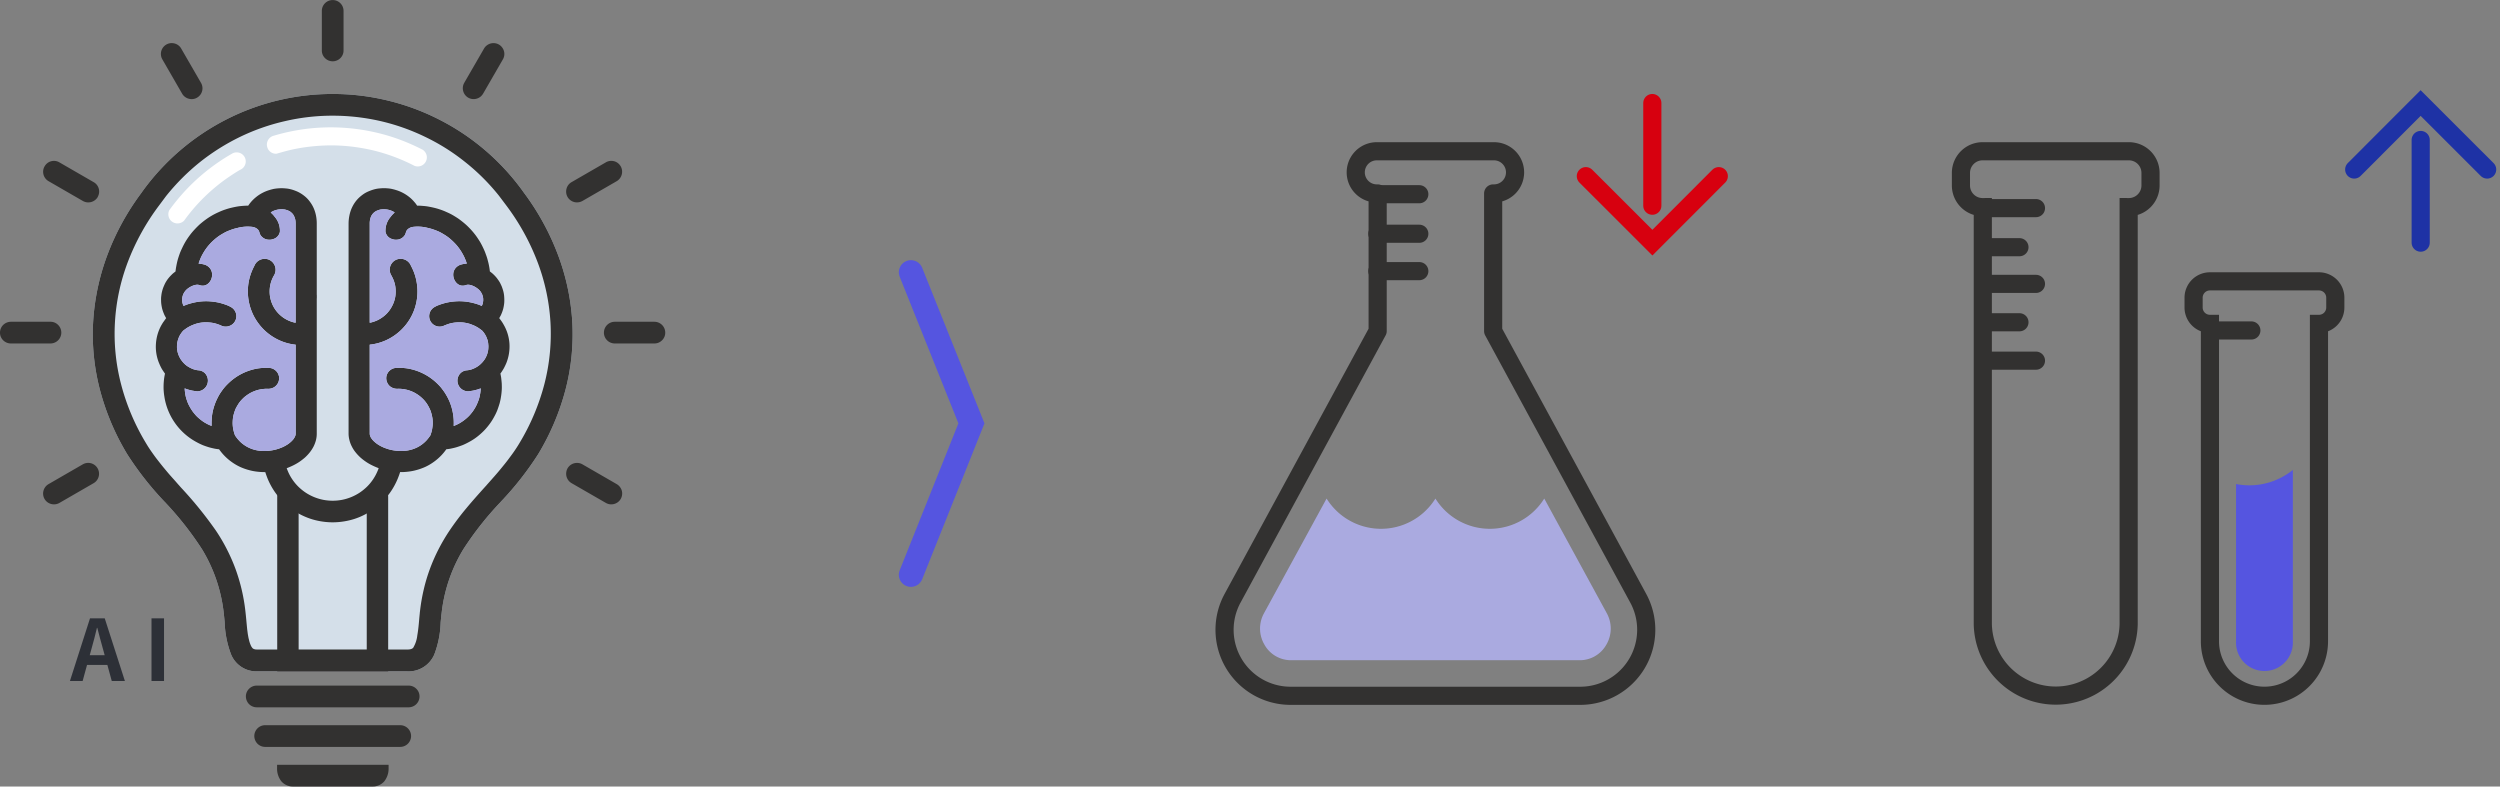
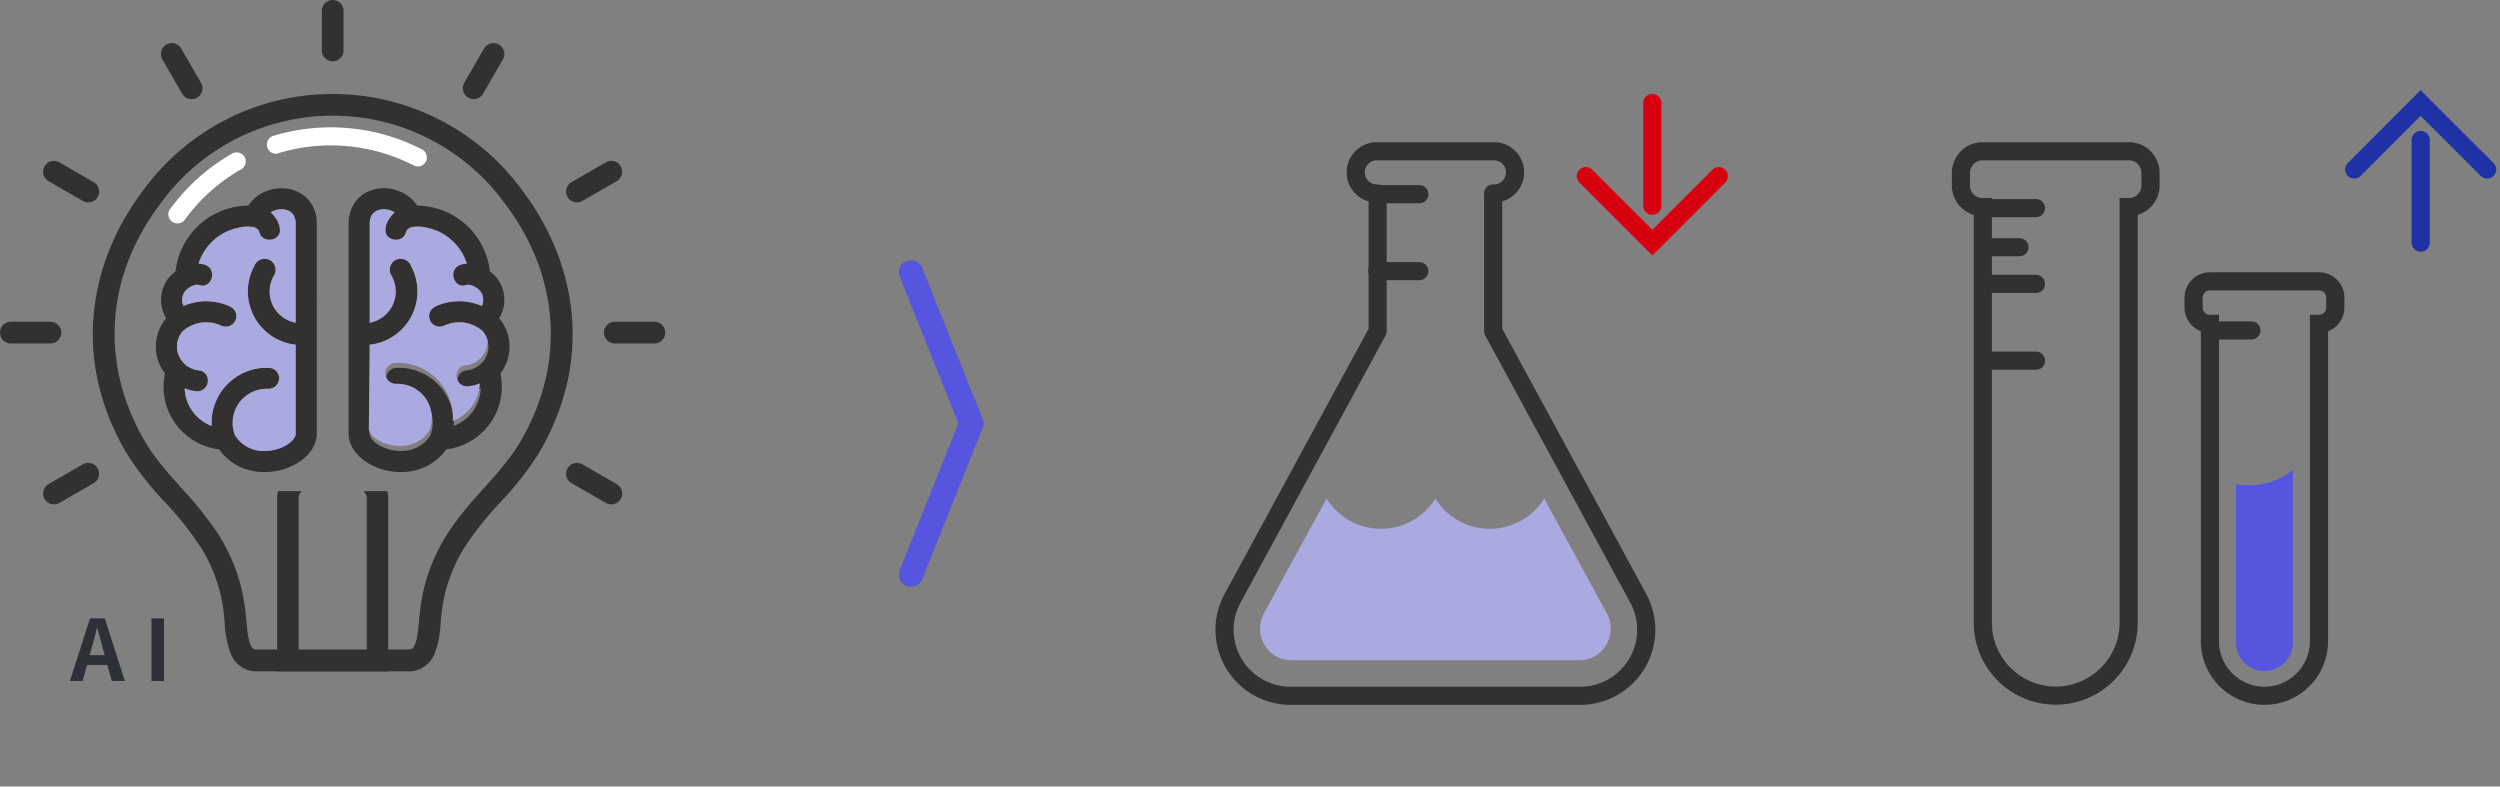
<svg xmlns="http://www.w3.org/2000/svg" width="413.213" height="130" viewBox="0 0 413.213 130">
  <rect x="0" y="0" width="413.213" height="130" fill="#808080" stroke="none" />
  <defs>
    <clipPath id="clip-path">
      <rect id="長方形_2101" data-name="長方形 2101" width="109.955" height="130" transform="translate(0 0)" fill="none" />
    </clipPath>
  </defs>
  <g id="グループ_3041" data-name="グループ 3041" transform="translate(-765.672 -4281.5)">
    <path id="パス_10243" data-name="パス 10243" d="M-5.166-4.27-4.858-5.4c.308-1.078.616-2.254.882-3.388h.056c.308,1.12.588,2.31.91,3.388L-2.7-4.27ZM-1.526,0H.644L-2.688-10.36H-5.124L-8.442,0h2.1l.728-2.66h3.36ZM5.04,0H7.112V-10.36H5.04Z" transform="translate(785.672 4394.062)" fill="#2d3037" />
    <g id="グループ_3002" data-name="グループ 3002" transform="translate(765.672 4281.503)">
      <g id="グループ_2972" data-name="グループ 2972" transform="translate(0 -0.003)" clip-path="url(#clip-path)">
-         <path id="パス_3225" data-name="パス 3225" d="M222.594,224.548l-.012.012v.012a53.092,53.092,0,0,0-6.172,7.819,25.741,25.741,0,0,0-3.6,10.649c-.035.234-.058.468-.082.713s-.047.5-.07.748a16.006,16.006,0,0,1-1.063,5.318,4.631,4.631,0,0,1-4.582,2.747H182.479a4.515,4.515,0,0,1-4.465-2.817,16.36,16.36,0,0,1-1.052-5.306c-.023-.246-.047-.479-.07-.725s-.047-.456-.07-.678a25.744,25.744,0,0,0-3.6-10.649,53.641,53.641,0,0,0-6.16-7.819l-.012-.012a52.05,52.05,0,0,1-6.183-7.866,40.341,40.341,0,0,1-4.524-10.672,36.17,36.17,0,0,1-1.122-11.139,37.916,37.916,0,0,1,2.361-11.151,41.449,41.449,0,0,1,5.552-10.157l.222-.316a38.934,38.934,0,0,1,13.664-11.794,38.556,38.556,0,0,1,17.732-4.325,38.136,38.136,0,0,1,9.129,1.075,38.566,38.566,0,0,1,8.615,3.191,38.641,38.641,0,0,1,13.71,11.747l.2.281a41.76,41.76,0,0,1,5.611,10.2,37.822,37.822,0,0,1,2.4,11.174,36.351,36.351,0,0,1-1.11,11.174,40.611,40.611,0,0,1-4.535,10.707,52.035,52.035,0,0,1-6.172,7.854" transform="translate(-139.827 -141.607)" fill="#d4dfe9" fill-rule="evenodd" />
        <path id="パス_3226" data-name="パス 3226" d="M263.8,328.441c.023-.245.058-.5.105-.748.058-.339.129-.666.21-.994.093-.362.21-.713.327-1.052s.269-.69.433-1.028a12.229,12.229,0,0,1,.573-1.1,12.1,12.1,0,0,1,.69-1.028,10.385,10.385,0,0,1,.795-.958q.421-.456.877-.877c.315-.269.631-.526.97-.772a11.323,11.323,0,0,1,2.151-1.239,9.931,9.931,0,0,1,1.157-.456,10.553,10.553,0,0,1,1.04-.292c.351-.082.7-.152,1.064-.21.316-.047.643-.07.958-.094.222-.012.444-.024.666-.024a6.694,6.694,0,0,1,.491-.643,6.3,6.3,0,0,1,.807-.772,6.014,6.014,0,0,1,1.029-.678A6.176,6.176,0,0,1,279.3,315c.245-.082.5-.141.748-.2a7.532,7.532,0,0,1,1.555-.105q.386.018.771.07a6.345,6.345,0,0,1,.783.187c.257.082.5.176.748.281a5.629,5.629,0,0,1,.689.374,6.282,6.282,0,0,1,.631.468,4.719,4.719,0,0,1,.83.912,5.333,5.333,0,0,1,.608,1.064,6.2,6.2,0,0,1,.362,1.2,6.852,6.852,0,0,1,.117,1.3v11.735a.633.633,0,0,1,.011.152v.35a.737.737,0,0,1-.011.152v22.29a4.31,4.31,0,0,1-.129,1.087,5.287,5.287,0,0,1-.386,1.041,5.975,5.975,0,0,1-.62.97,7.3,7.3,0,0,1-.818.877,10.068,10.068,0,0,1-.888.689,8.669,8.669,0,0,1-1.005.585,11.661,11.661,0,0,1-1.1.479,10.247,10.247,0,0,1-1.157.351,11.623,11.623,0,0,1-1.274.222,9.872,9.872,0,0,1-2.536,0,8.514,8.514,0,0,1-1.216-.234,9.339,9.339,0,0,1-1.578-.561,8.648,8.648,0,0,1-1.414-.842A8.631,8.631,0,0,1,271,357.838a7.2,7.2,0,0,1-.725-.1c-.327-.071-.643-.141-.959-.234q-.526-.158-1.017-.351a10.469,10.469,0,0,1-.97-.468,10.316,10.316,0,0,1-4.746-5.26,10.15,10.15,0,0,1-.386-1.146,9.82,9.82,0,0,1-.245-1.169c-.059-.351-.094-.713-.117-1.064s-.012-.713,0-1.063c.023-.327.047-.643.094-.958.035-.234.082-.467.128-.7-.047-.058-.094-.129-.14-.187l-.281-.421a5.623,5.623,0,0,1-.292-.526c-.082-.175-.175-.362-.245-.549l-.012-.023a7.088,7.088,0,0,1-.526-3.226,7.291,7.291,0,0,1,.947-3.144c.094-.152.175-.3.281-.444s.2-.281.3-.421a2.472,2.472,0,0,1,.164-.211l-.035-.07c-.082-.128-.14-.246-.21-.374s-.117-.269-.175-.4a6.819,6.819,0,0,1-.234-.69,7.307,7.307,0,0,1-.14-.725,4.922,4.922,0,0,1-.047-.725,3.761,3.761,0,0,1,.035-.724,4.928,4.928,0,0,1,.129-.725,5.41,5.41,0,0,1,.222-.7c.093-.222.187-.444.3-.666a6.843,6.843,0,0,1,.386-.62c.117-.152.234-.3.363-.444s.269-.28.409-.421a4.545,4.545,0,0,1,.362-.3l.175-.14m19.859,12.109a8.571,8.571,0,0,1-2.735-.748,8.863,8.863,0,0,1-2.4-1.624,9.081,9.081,0,0,1-1.742-2.291,8.941,8.941,0,0,1-.9-5.634,8.989,8.989,0,0,1,.947-2.724,1.829,1.829,0,0,1,1.624-1.169,1.781,1.781,0,0,1,1.637.888,1.8,1.8,0,0,1-.012,1.858l-.082.14a5.207,5.207,0,0,0-.561,1.613,5.3,5.3,0,0,0-.012,1.718,5.426,5.426,0,0,0,.538,1.625,5.3,5.3,0,0,0,2.455,2.326,5.287,5.287,0,0,0,1.239.4V320.551a3.555,3.555,0,0,0-.047-.608,2.744,2.744,0,0,0-.152-.5,2.118,2.118,0,0,0-.21-.4,1.635,1.635,0,0,0-.3-.327,1.452,1.452,0,0,0-.222-.175,1.58,1.58,0,0,0-.28-.141l-.047-.023a1.657,1.657,0,0,0-.257-.094,3.327,3.327,0,0,0-.327-.082l-.362-.035c-.129,0-.245,0-.374.012s-.245.023-.374.047-.246.058-.374.093a3.456,3.456,0,0,0-.444.175c-.117.058-.234.129-.351.2.093.094.187.175.28.269a3.561,3.561,0,0,1,.386.456,3.494,3.494,0,0,1,.853,2.478,1.546,1.546,0,0,1-1.11,1.2c-.117.035-.234.07-.351.093a1.877,1.877,0,0,1-.362.012,1.7,1.7,0,0,1-.97-.327c-.748-.573-.421-.97-.9-1.415a1.681,1.681,0,0,0-.83-.374,6.493,6.493,0,0,0-2.5.175,7.734,7.734,0,0,0-.853.234c-.269.094-.549.2-.818.316s-.526.257-.783.409a8.214,8.214,0,0,0-.748.479,7.981,7.981,0,0,0-.689.561,8.106,8.106,0,0,0-.643.631,7.777,7.777,0,0,0-.561.678,8.073,8.073,0,0,0-.491.736c-.152.257-.292.514-.421.783-.082.175-.152.351-.222.526s-.129.351-.187.538a2.089,2.089,0,0,1,.269.023,4.4,4.4,0,0,1,.538.094c.082.023.175.047.257.07h.023l.012.012c2.116.877.959,3.916-.83,3.39-.047-.012-.082-.023-.117-.035a1.127,1.127,0,0,0-.479-.059,2.161,2.161,0,0,0-.666.176l-.035.012a3.6,3.6,0,0,0-.713.409,2.344,2.344,0,0,0-.538.538,1.874,1.874,0,0,0-.164.257,1.715,1.715,0,0,0-.117.257,2.626,2.626,0,0,0-.093.281c-.012.093-.035.175-.047.269v.012a2.671,2.671,0,0,0-.012.3,2.566,2.566,0,0,0,.012.292,2.448,2.448,0,0,0,.058.281,2.686,2.686,0,0,0,.094.28.71.71,0,0,1,.058.14c.175-.082.362-.152.538-.222a10.357,10.357,0,0,1,1.029-.3,9.231,9.231,0,0,1,2.431-.257,10.9,10.9,0,0,1,1.742.21,10.523,10.523,0,0,1,1.66.526,3.506,3.506,0,0,1,.362.187,1.712,1.712,0,0,1-.234,3.179,1.742,1.742,0,0,1-1.239-.047H271.4l-.012-.012a2.41,2.41,0,0,0-.3-.128c-.105-.047-.21-.082-.316-.117a5.261,5.261,0,0,0-1.286-.28,6.127,6.127,0,0,0-1.309,0c-.105.012-.222.035-.327.047s-.21.047-.327.07a5.245,5.245,0,0,0-.83.269,4.989,4.989,0,0,0-.795.385,3.437,3.437,0,0,0-.432.281c-.14.093-.269.2-.4.3a1.489,1.489,0,0,0-.129.152l-.14.176a1.727,1.727,0,0,0-.129.187c-.047.07-.082.128-.128.2a3.743,3.743,0,0,0-.187.374c-.047.129-.105.269-.14.4a2.65,2.65,0,0,0-.105.409c-.024.14-.047.281-.059.421s-.012.257-.012.386.012.269.035.4.035.257.059.386c.035.105.058.21.094.316l.023.07v.012c.035.082.07.175.105.257.047.105.093.2.14.292s.105.187.164.281.117.175.187.257a3.634,3.634,0,0,0,.269.327c.105.105.2.2.3.292s.222.175.327.257l.351.211.07.035a4.266,4.266,0,0,0,.666.292,3.659,3.659,0,0,0,.713.152,1.689,1.689,0,0,1,1.122.479,1.776,1.776,0,0,1-1.239,3h-.035c-.28-.023-.549-.07-.818-.117-.245-.047-.491-.117-.737-.187-.175-.058-.35-.117-.526-.187.012.093.012.187.024.28.011.176.035.339.058.514a6.254,6.254,0,0,0,.164.783c.07.257.164.514.257.76s.222.491.351.725.269.456.421.678.327.421.5.632a5.192,5.192,0,0,0,.573.561c.2.175.409.339.62.491s.456.292.69.421c.152.082.316.163.479.234.117.047.222.093.327.129-.012-.211-.012-.432-.012-.643.012-.234.024-.456.035-.69a8.647,8.647,0,0,1,.5-2.244,8.393,8.393,0,0,1,.456-1.052,7.146,7.146,0,0,1,.584-.993c.163-.234.327-.468.514-.69a7.472,7.472,0,0,1,.585-.631,9.159,9.159,0,0,1,4.921-2.548h.012a8.621,8.621,0,0,1,1.905-.093,1.558,1.558,0,0,1,.9.292,1.735,1.735,0,0,1,.6.7,2.511,2.511,0,0,1,.128.386,1.493,1.493,0,0,1,.023.4,1.69,1.69,0,0,1-.21.76,1.761,1.761,0,0,1-.643.666,1.943,1.943,0,0,1-.889.246l-.047.012-.023-.012h-.047a4.593,4.593,0,0,0-.69.023,3.933,3.933,0,0,0-.631.093l-.07.012a6.608,6.608,0,0,0-.69.2,6.5,6.5,0,0,0-.654.28,5.177,5.177,0,0,0-.608.362,6.669,6.669,0,0,0-.573.432c-.175.163-.339.327-.5.5a5.12,5.12,0,0,0-.432.561c-.129.2-.245.4-.362.608s-.2.432-.28.654-.14.456-.2.69-.082.468-.105.7a6.334,6.334,0,0,0-.023.666,6.6,6.6,0,0,0,.059.678,6.28,6.28,0,0,0,.14.643,5.631,5.631,0,0,0,.187.584,5.884,5.884,0,0,0,.62.807,4.722,4.722,0,0,0,.76.69,5.3,5.3,0,0,0,.888.538,5.819,5.819,0,0,0,.982.362,6.332,6.332,0,0,0,.795.152,6.7,6.7,0,0,0,.83.047,7.155,7.155,0,0,0,.865-.058,7.254,7.254,0,0,0,.853-.152,6.4,6.4,0,0,0,.771-.234,5.467,5.467,0,0,0,.713-.3,5.6,5.6,0,0,0,.631-.363,4.513,4.513,0,0,0,.526-.409,3.9,3.9,0,0,0,.374-.386,2.053,2.053,0,0,0,.246-.374,1.631,1.631,0,0,0,.14-.327,1.178,1.178,0,0,0,.035-.292Z" transform="translate(-234.787 -283.58)" fill="#323130" />
        <path id="パス_3227" data-name="パス 3227" d="M108.166,53.18a1.8,1.8,0,0,1,1.789,1.8,1.746,1.746,0,0,1-.526,1.262,1.767,1.767,0,0,1-1.263.526H101.62a1.793,1.793,0,0,1-1.274-.526,1.747,1.747,0,0,1-.526-1.262,1.8,1.8,0,0,1,1.8-1.8Zm-92-20.665v.012l-.012.035a1.815,1.815,0,0,1-2.455.655L8.03,29.943a1.792,1.792,0,0,1-.678-2.419l.023-.035a1.754,1.754,0,0,1,1.087-.842,1.778,1.778,0,0,1,1.356.187l5.669,3.273a1.774,1.774,0,0,1,.678,2.408M1.8,53.18H8.346a1.748,1.748,0,0,1,1.262.526,1.794,1.794,0,0,1,.526,1.274,1.8,1.8,0,0,1-1.789,1.788H1.8a1.794,1.794,0,0,1-1.274-.526A1.746,1.746,0,0,1,0,54.98a1.793,1.793,0,0,1,.526-1.274A1.845,1.845,0,0,1,1.8,53.18M8.018,80.017l5.669-3.273a1.811,1.811,0,0,1,1.367-.175,1.8,1.8,0,0,1,.432,3.284L9.818,83.126a1.814,1.814,0,0,1-2.455-.655,1.807,1.807,0,0,1,.655-2.454m21.928-72,3.273,5.669a1.78,1.78,0,0,1-.655,2.455,1.725,1.725,0,0,1-1.356.175,1.79,1.79,0,0,1-1.1-.83L26.837,9.815a1.792,1.792,0,0,1,2.022-2.63,1.767,1.767,0,0,1,1.087.83M56.783,1.8V8.343a1.749,1.749,0,0,1-.526,1.262,1.792,1.792,0,0,1-2.536,0,1.749,1.749,0,0,1-.526-1.262V1.8a1.794,1.794,0,1,1,3.589,0M80.008,8.015a1.814,1.814,0,0,1,2.454-.655,1.853,1.853,0,0,1,.842,1.1,1.776,1.776,0,0,1-.187,1.356l-3.273,5.669a1.807,1.807,0,0,1-2.454.655,1.807,1.807,0,0,1-.655-2.455Zm22.606,19.508a1.821,1.821,0,0,1-.678,2.419l-5.669,3.273a1.858,1.858,0,0,1-1.368.175,1.808,1.808,0,0,1-1.087-.83l-.024-.035v-.012a1.788,1.788,0,0,1-.152-1.321,1.766,1.766,0,0,1,.83-1.087l5.669-3.273a1.78,1.78,0,0,1,2.455.655Zm-.678,52.493a1.861,1.861,0,0,1,.842,1.087,1.8,1.8,0,0,1-.187,1.368,1.8,1.8,0,0,1-2.443.655l-5.681-3.273a1.808,1.808,0,0,1-.83-1.087,1.857,1.857,0,0,1,.176-1.367,1.814,1.814,0,0,1,2.454-.655Z" transform="translate(0 0.003)" fill="#323130" fill-rule="evenodd" />
        <path id="パス_3228" data-name="パス 3228" d="M222.594,224.548l-.012.012v.012a53.07,53.07,0,0,0-6.172,7.819,25.741,25.741,0,0,0-3.6,10.649c-.035.234-.058.467-.082.713s-.047.5-.07.748a16.01,16.01,0,0,1-1.063,5.318,4.631,4.631,0,0,1-4.582,2.747H182.478a4.515,4.515,0,0,1-4.465-2.817,16.36,16.36,0,0,1-1.052-5.306c-.023-.246-.047-.479-.07-.725s-.047-.456-.07-.678a25.746,25.746,0,0,0-3.6-10.649,53.636,53.636,0,0,0-6.16-7.819l-.012-.012a52.039,52.039,0,0,1-6.183-7.866,40.339,40.339,0,0,1-4.524-10.672,36.169,36.169,0,0,1-1.122-11.139,37.913,37.913,0,0,1,2.361-11.151,41.453,41.453,0,0,1,5.552-10.157l.222-.316a38.935,38.935,0,0,1,13.664-11.794,38.556,38.556,0,0,1,17.732-4.325,38.139,38.139,0,0,1,9.129,1.076,38.558,38.558,0,0,1,8.615,3.191,38.642,38.642,0,0,1,13.71,11.747l.2.281a41.758,41.758,0,0,1,5.611,10.2,37.817,37.817,0,0,1,2.4,11.174,36.353,36.353,0,0,1-1.11,11.174,40.611,40.611,0,0,1-4.535,10.707,52.043,52.043,0,0,1-6.172,7.854M216.726,168.4a34.188,34.188,0,0,0-6.686-4.2,34.985,34.985,0,0,0-7.445-2.607,35.392,35.392,0,0,0-7.843-.865,34.525,34.525,0,0,0-7.82.9,34.9,34.9,0,0,0-7.434,2.607,35.665,35.665,0,0,0-6.674,4.208,36.289,36.289,0,0,0-5.552,5.576l-1.157,1.554a38.051,38.051,0,0,0-5.166,9.351,33.489,33.489,0,0,0-2.128,10.029,33.055,33.055,0,0,0,1.017,10.157,36.622,36.622,0,0,0,4.114,9.736c.281.48.584.947.912,1.415s.643.912.993,1.356.69.888,1.052,1.321.725.877,1.1,1.3l.877.982c.281.328.573.654.865.982l.012.012a64.84,64.84,0,0,1,5.716,7.048,29.012,29.012,0,0,1,1.847,3.133,29.785,29.785,0,0,1,1.426,3.25,30.1,30.1,0,0,1,1.636,6.99c.058.491.105.982.152,1.473v.023l.07.736c.024.246.047.491.07.725l.105.806c.058.3.1.62.187.924a4.616,4.616,0,0,0,.269.865,1.762,1.762,0,0,0,.327.549.4.4,0,0,0,.14.105,1.236,1.236,0,0,0,.222.082.968.968,0,0,0,.257.035,2.478,2.478,0,0,0,.292.012h24.534a3.327,3.327,0,0,0,.339-.012,1.472,1.472,0,0,0,.316-.047,1.057,1.057,0,0,0,.269-.093,1.682,1.682,0,0,0,.175-.128,5.053,5.053,0,0,0,.69-2.069c.175-.982.257-1.976.339-2.969.023-.187.035-.374.058-.561.012-.152.023-.3.047-.456a30.591,30.591,0,0,1,.619-3.588,28.464,28.464,0,0,1,1.017-3.4,29.69,29.69,0,0,1,1.426-3.25,31.005,31.005,0,0,1,1.847-3.133,44.086,44.086,0,0,1,2.758-3.658c.958-1.157,1.964-2.279,2.969-3.4l.035-.035c.573-.643,1.146-1.286,1.707-1.928.374-.421.737-.853,1.1-1.3s.713-.865,1.052-1.321.678-.9.993-1.356.631-.935.912-1.415a36.792,36.792,0,0,0,4.126-9.76,33.281,33.281,0,0,0,1.005-10.192,33.678,33.678,0,0,0-2.163-10.052,38.026,38.026,0,0,0-5.2-9.363l-1.145-1.519a34.874,34.874,0,0,0-5.575-5.564" transform="translate(-139.827 -141.607)" fill="#323130" fill-rule="evenodd" />
-         <path id="パス_3229" data-name="パス 3229" d="M462.77,768.959c-.07.374-.164.736-.269,1.11s-.246.713-.386,1.064a11.86,11.86,0,0,1-1.075,2.01,11.63,11.63,0,0,1-1.45,1.765,11.056,11.056,0,0,1-1.765,1.45,11.765,11.765,0,0,1-2,1.075,10.976,10.976,0,0,1-2.186.655,11.633,11.633,0,0,1-4.523,0,10.85,10.85,0,0,1-2.174-.655,11.426,11.426,0,0,1-2.01-1.075,11.7,11.7,0,0,1-3.214-3.215,11.836,11.836,0,0,1-1.076-2.01c-.14-.351-.269-.7-.386-1.064s-.2-.736-.269-1.11l-.117-.573.573-.058,1.274-.14c.409-.035.818-.082,1.239-.117l.468-.047.093.456c.058.222.117.444.187.654a5.959,5.959,0,0,0,.234.643,7.551,7.551,0,0,0,.736,1.391,7.82,7.82,0,0,0,1.005,1.228,8.538,8.538,0,0,0,1.227,1,8.148,8.148,0,0,0,2.9,1.192,8.21,8.21,0,0,0,3.144,0,8.153,8.153,0,0,0,2.9-1.192,8.549,8.549,0,0,0,1.227-1,7.839,7.839,0,0,0,1.005-1.228,7.925,7.925,0,0,0,.737-1.391,5.639,5.639,0,0,0,.257-.7c.07-.234.141-.479.187-.713l.093-.479.491.058c.432.047.853.105,1.286.175.409.07.818.14,1.216.21l.526.105Z" transform="translate(-396.391 -691.978)" fill="#323130" />
-         <path id="パス_3230" data-name="パス 3230" d="M412.939,1146.384h25.1a1.793,1.793,0,0,1,1.274.526,1.767,1.767,0,0,1,.526,1.262,1.8,1.8,0,0,1-1.8,1.8h-25.1a1.8,1.8,0,0,1-1.274-.526,1.847,1.847,0,0,1-.526-1.275,1.768,1.768,0,0,1,.526-1.262,1.793,1.793,0,0,1,1.274-.526m1.391,6.545h22.313a1.794,1.794,0,0,1,1.274.526,1.768,1.768,0,0,1,.526,1.262,1.8,1.8,0,0,1-1.8,1.8H414.33a1.794,1.794,0,0,1-1.274-.526,1.845,1.845,0,0,1-.526-1.274,1.819,1.819,0,0,1,.526-1.262,1.794,1.794,0,0,1,1.274-.526m1.964,6.546h18.433V1160a3.389,3.389,0,0,1-.713,2.209,2.522,2.522,0,0,1-1.987.853H418.994a2.523,2.523,0,0,1-1.987-.853,3.389,3.389,0,0,1-.713-2.209Z" transform="translate(-370.498 -1033.064)" fill="#323130" fill-rule="evenodd" />
        <path id="パス_3231" data-name="パス 3231" d="M467.064,847.45H478.32V822.272a1.1,1.1,0,0,0-.082-.4c-.023-.058-.059-.117-.082-.164l-.327-.5h3.916l.047.269a4.474,4.474,0,0,1,.071.795v28.719h-18.34V822.272a4.48,4.48,0,0,1,.07-.795l.047-.269h3.9l-.316.5a1,1,0,0,0-.164.561Z" transform="translate(-417.703 -740.031)" fill="#323130" fill-rule="evenodd" />
        <path id="パス_3232" data-name="パス 3232" d="M606.188,328.441c-.023-.245-.058-.5-.105-.748a9.347,9.347,0,0,0-.222-.994,7.864,7.864,0,0,0-.327-1.052,8.7,8.7,0,0,0-.421-1.028,12.334,12.334,0,0,0-.573-1.1c-.222-.351-.444-.7-.689-1.028s-.515-.655-.795-.958-.573-.6-.888-.877-.632-.526-.958-.772-.69-.467-1.041-.678-.736-.4-1.11-.561a9.95,9.95,0,0,0-1.157-.456,10.56,10.56,0,0,0-1.04-.292c-.35-.082-.713-.152-1.064-.21-.316-.047-.643-.07-.958-.094-.222-.012-.456-.024-.678-.024a4.188,4.188,0,0,0-.491-.643,5.526,5.526,0,0,0-.794-.772,6.53,6.53,0,0,0-1.029-.678,6.2,6.2,0,0,0-1.157-.479c-.246-.082-.5-.141-.76-.2a5.773,5.773,0,0,0-.771-.094,5.674,5.674,0,0,0-.772-.012q-.385.018-.771.07a5.863,5.863,0,0,0-.783.187c-.257.082-.5.176-.748.281a5.026,5.026,0,0,0-.7.374c-.21.14-.421.3-.619.468a5.208,5.208,0,0,0-.841.912,5.889,5.889,0,0,0-.6,1.064,6.17,6.17,0,0,0-.362,1.2,6.876,6.876,0,0,0-.129,1.3v34.68a4.333,4.333,0,0,0,.14,1.087,4.612,4.612,0,0,0,.386,1.041,5.261,5.261,0,0,0,.619.97,7.288,7.288,0,0,0,.819.877,8.62,8.62,0,0,0,.888.689,7.851,7.851,0,0,0,1.005.585,11.689,11.689,0,0,0,1.1.479,9.6,9.6,0,0,0,1.157.351,11.881,11.881,0,0,0,1.263.222,9.483,9.483,0,0,0,1.285.082,9.153,9.153,0,0,0,1.262-.082,8.517,8.517,0,0,0,1.216-.234,9.728,9.728,0,0,0,1.578-.561,8.663,8.663,0,0,0,1.414-.842,8.771,8.771,0,0,0,1.169-1.017,8.114,8.114,0,0,0,.853-1.04,7.189,7.189,0,0,0,.725-.1c.327-.071.643-.141.958-.234q.508-.158,1.017-.351a10.542,10.542,0,0,0,.97-.468,9.946,9.946,0,0,0,1.028-.619,9.793,9.793,0,0,0,.947-.748,9.638,9.638,0,0,0,.854-.842,11.618,11.618,0,0,0,.759-.947,9.184,9.184,0,0,0,.632-1.017,9.4,9.4,0,0,0,.526-1.087c.14-.374.269-.76.386-1.146a9.771,9.771,0,0,0,.245-1.169c.059-.351.094-.713.117-1.064s.011-.713,0-1.063c-.024-.327-.059-.643-.094-.958-.035-.234-.082-.467-.128-.7.047-.058.093-.129.14-.187.094-.14.187-.281.269-.421a3.835,3.835,0,0,0,.292-.526c.094-.175.175-.362.257-.549l.011-.023a7.415,7.415,0,0,0,.527-3.226,7.155,7.155,0,0,0-.959-3.144c-.082-.152-.175-.3-.268-.444s-.2-.281-.3-.421c-.059-.071-.105-.141-.163-.211l.035-.07c.07-.128.14-.246.21-.374s.117-.269.176-.4a6.817,6.817,0,0,0,.233-.69,7.229,7.229,0,0,0,.14-.725,4.905,4.905,0,0,0,.047-.725c0-.245-.012-.479-.035-.724a4.956,4.956,0,0,0-.128-.725c-.059-.234-.14-.467-.222-.7s-.2-.444-.3-.666a5.042,5.042,0,0,0-.4-.62,4.184,4.184,0,0,0-.351-.444c-.129-.152-.269-.28-.409-.421a4.492,4.492,0,0,0-.362-.3l-.175-.14M586.329,340.55a8.653,8.653,0,0,0,2.735-.748,8.919,8.919,0,0,0,4.138-3.916,8.839,8.839,0,0,0,.889-5.634,8.661,8.661,0,0,0-.935-2.724,1.843,1.843,0,0,0-1.625-1.169,1.8,1.8,0,0,0-1.625,2.747l.07.14a5.23,5.23,0,0,1,.573,1.613,5.63,5.63,0,0,1,.012,1.718,5.139,5.139,0,0,1-.549,1.625,5.265,5.265,0,0,1-1.028,1.367,5.6,5.6,0,0,1-1.415.958,5.281,5.281,0,0,1-1.238.4V320.551a3.571,3.571,0,0,1,.047-.608,4.1,4.1,0,0,1,.14-.5,1.651,1.651,0,0,1,.222-.4,1.6,1.6,0,0,1,.292-.327,1.52,1.52,0,0,1,.234-.175,1.472,1.472,0,0,1,.269-.141l.058-.023a1.686,1.686,0,0,1,.257-.094,2.642,2.642,0,0,1,.327-.082l.362-.035c.117,0,.245,0,.374.012s.246.023.374.047.246.058.363.093a3.6,3.6,0,0,1,.456.175c.117.058.234.129.351.2-.093.094-.187.175-.281.269a3.583,3.583,0,0,0-.386.456,3.493,3.493,0,0,0-.853,2.478,1.546,1.546,0,0,0,1.11,1.2c.117.035.234.07.351.093a1.88,1.88,0,0,0,.363.012,1.634,1.634,0,0,0,.958-.327c.748-.573.421-.97.912-1.415a1.683,1.683,0,0,1,.83-.374,6.494,6.494,0,0,1,2.5.175,7.513,7.513,0,0,1,.841.234c.281.094.561.2.83.316s.526.257.783.409.5.3.748.479.468.362.69.561.432.409.643.631a7.831,7.831,0,0,1,.561.678,7.933,7.933,0,0,1,.491.736c.152.257.292.514.421.783.07.175.152.351.222.526s.129.351.187.538a2.092,2.092,0,0,0-.269.023,4.385,4.385,0,0,0-.538.094c-.094.023-.175.047-.269.07h-.012l-.012.012c-2.127.877-.958,3.916.83,3.39.035-.012.082-.023.117-.035a1.1,1.1,0,0,1,.479-.059,2.253,2.253,0,0,1,.667.176l.023.012h.012a3.225,3.225,0,0,1,.7.409,2.4,2.4,0,0,1,.549.538,1.8,1.8,0,0,1,.152.257,1.73,1.73,0,0,1,.129.257,2.653,2.653,0,0,1,.082.281,2.279,2.279,0,0,1,.059.269v.012a2.713,2.713,0,0,1,.011.3,1.288,1.288,0,0,1-.023.292,2.322,2.322,0,0,1-.047.281,2.719,2.719,0,0,1-.105.28.711.711,0,0,1-.058.14c-.175-.082-.351-.152-.526-.222-.339-.117-.69-.222-1.029-.3a9.229,9.229,0,0,0-2.431-.257,10.9,10.9,0,0,0-1.741.21,10.137,10.137,0,0,0-1.66.526,3.514,3.514,0,0,0-.362.187,1.729,1.729,0,0,0,1.461,3.132h.024v-.012c.1-.047.21-.093.315-.128s.21-.082.316-.117a5.29,5.29,0,0,1,1.274-.28,6.235,6.235,0,0,1,1.321,0c.105.012.211.035.316.047l.339.07a5.237,5.237,0,0,1,.83.269,4.972,4.972,0,0,1,.795.385,3.419,3.419,0,0,1,.432.281c.141.093.269.2.4.3.047.047.082.105.129.152l.14.176c.047.058.082.128.129.187a1.771,1.771,0,0,1,.117.2,2.22,2.22,0,0,1,.187.374c.058.129.1.269.152.4s.07.269.1.409.035.281.047.421a2.122,2.122,0,0,1,.012.386c0,.14-.012.269-.024.4a2.26,2.26,0,0,1-.07.386,3.2,3.2,0,0,1-.082.316l-.024.07v.012c-.035.082-.07.175-.1.257-.047.105-.094.2-.141.292s-.105.187-.164.281-.117.175-.187.257a2.445,2.445,0,0,1-.281.327,3.564,3.564,0,0,1-.3.292,3.492,3.492,0,0,1-.327.257c-.106.07-.222.14-.339.211l-.07.035a4.282,4.282,0,0,1-.666.292,3.664,3.664,0,0,1-.713.152,1.689,1.689,0,0,0-1.122.479,1.768,1.768,0,0,0,1.239,3h.035c.269-.023.549-.07.806-.117s.5-.117.748-.187c.176-.058.351-.117.526-.187-.012.093-.012.187-.024.28-.011.176-.035.339-.058.514-.047.257-.094.526-.164.783a5.8,5.8,0,0,1-.269.76,5.867,5.867,0,0,1-.338.725c-.129.234-.269.456-.421.678s-.328.421-.5.632a6.454,6.454,0,0,1-.573.561,6.53,6.53,0,0,1-.631.491,6.648,6.648,0,0,1-.678.421c-.163.082-.316.163-.491.234a2.674,2.674,0,0,1-.328.129,5.889,5.889,0,0,0,.012-.643,6.866,6.866,0,0,0-.035-.69,9.319,9.319,0,0,0-.491-2.244,8.409,8.409,0,0,0-.456-1.052,10.536,10.536,0,0,0-.585-.993c-.164-.234-.339-.468-.514-.69a7.471,7.471,0,0,0-.585-.631,9.191,9.191,0,0,0-4.933-2.548,8.723,8.723,0,0,0-1.917-.093,1.552,1.552,0,0,0-.888.292,1.65,1.65,0,0,0-.6.7,1.676,1.676,0,0,0-.128.386,1.749,1.749,0,0,0,.187,1.157,1.6,1.6,0,0,0,.643.666,1.942,1.942,0,0,0,.888.246l.047.012.023-.012h.035a4.7,4.7,0,0,1,.7.023,3.611,3.611,0,0,1,.62.093l.082.012a6.6,6.6,0,0,1,.69.2,6.477,6.477,0,0,1,.654.28,6.411,6.411,0,0,1,.608.362,5.1,5.1,0,0,1,.561.432,6.9,6.9,0,0,1,.514.5c.152.176.292.362.433.561a6.147,6.147,0,0,1,.351.608,5.321,5.321,0,0,1,.293.654c.07.234.14.456.187.69a4.871,4.871,0,0,1,.117.7,6.376,6.376,0,0,1,.023.666,6.617,6.617,0,0,1-.07.678,4.161,4.161,0,0,1-.129.643c-.058.2-.117.386-.187.584a6.965,6.965,0,0,1-.62.807,5.361,5.361,0,0,1-1.648,1.227,5.585,5.585,0,0,1-.994.362,6.172,6.172,0,0,1-.783.152,6.755,6.755,0,0,1-.842.047,7.131,7.131,0,0,1-.853-.058,7.279,7.279,0,0,1-.853-.152,6.392,6.392,0,0,1-.771-.234,5.48,5.48,0,0,1-.713-.3,5.581,5.581,0,0,1-.631-.363,4.545,4.545,0,0,1-.526-.409,2.945,2.945,0,0,1-.374-.386,2.976,2.976,0,0,1-.257-.374,2.67,2.67,0,0,1-.128-.327,1.184,1.184,0,0,1-.035-.292Z" transform="translate(-525.221 -283.58)" fill="#323130" />
        <path id="パス_3233" data-name="パス 3233" d="M315.475,372.267a8.567,8.567,0,0,1-2.735-.748,8.863,8.863,0,0,1-2.4-1.624A9.08,9.08,0,0,1,308.6,367.6a8.94,8.94,0,0,1-.9-5.634,8.993,8.993,0,0,1,.947-2.724,1.828,1.828,0,0,1,1.625-1.169,1.781,1.781,0,0,1,1.637.888,1.8,1.8,0,0,1-.012,1.858l-.082.14a5.208,5.208,0,0,0-.561,1.613,5.3,5.3,0,0,0-.012,1.718,5.426,5.426,0,0,0,.538,1.625,5.3,5.3,0,0,0,2.455,2.326,5.293,5.293,0,0,0,1.239.4V352.268a3.563,3.563,0,0,0-.047-.608,2.751,2.751,0,0,0-.152-.5,2.117,2.117,0,0,0-.21-.4,1.636,1.636,0,0,0-.3-.327,1.443,1.443,0,0,0-.222-.175,1.584,1.584,0,0,0-.28-.141l-.047-.023a1.657,1.657,0,0,0-.257-.093,3.347,3.347,0,0,0-.327-.082l-.362-.035c-.129,0-.246,0-.374.012s-.245.023-.374.047-.246.058-.374.093a3.449,3.449,0,0,0-.444.176c-.117.058-.234.128-.351.2.093.093.187.175.28.269a3.564,3.564,0,0,1,.386.456,3.5,3.5,0,0,1,.853,2.478,1.546,1.546,0,0,1-1.11,1.2c-.117.035-.234.07-.351.094a1.882,1.882,0,0,1-.362.012,1.7,1.7,0,0,1-.97-.327c-.748-.573-.421-.97-.9-1.415a1.682,1.682,0,0,0-.83-.374,6.491,6.491,0,0,0-2.5.175,7.673,7.673,0,0,0-.853.234c-.269.094-.549.2-.818.316s-.526.257-.783.409a8.161,8.161,0,0,0-.748.479,7.994,7.994,0,0,0-.69.561,8.157,8.157,0,0,0-.643.631,7.783,7.783,0,0,0-.561.678,8.085,8.085,0,0,0-.491.736c-.152.257-.292.514-.421.783-.082.175-.152.351-.222.526s-.129.351-.187.538a2.1,2.1,0,0,1,.269.023,4.41,4.41,0,0,1,.538.094c.082.023.175.047.257.07h.023l.012.012c2.116.877.959,3.916-.83,3.39-.047-.012-.082-.023-.117-.035a1.126,1.126,0,0,0-.479-.059,2.159,2.159,0,0,0-.666.176l-.035.012a3.61,3.61,0,0,0-.713.409,2.354,2.354,0,0,0-.538.538,1.9,1.9,0,0,0-.164.257,1.723,1.723,0,0,0-.117.257,2.647,2.647,0,0,0-.093.281c-.012.093-.035.175-.047.269v.012a2.684,2.684,0,0,0-.012.3,2.579,2.579,0,0,0,.012.292,2.492,2.492,0,0,0,.058.281,2.654,2.654,0,0,0,.094.28.721.721,0,0,1,.058.14c.175-.082.362-.152.538-.222a10.419,10.419,0,0,1,1.028-.3,9.228,9.228,0,0,1,2.431-.257,10.921,10.921,0,0,1,1.742.21,10.553,10.553,0,0,1,1.66.526,3.5,3.5,0,0,1,.362.187,1.712,1.712,0,0,1-.234,3.179,1.742,1.742,0,0,1-1.239-.047h-.012l-.012-.012a2.374,2.374,0,0,0-.3-.128c-.105-.047-.21-.082-.315-.117a5.259,5.259,0,0,0-1.286-.28,6.118,6.118,0,0,0-1.309,0c-.105.012-.222.035-.327.047s-.21.047-.327.07a5.253,5.253,0,0,0-.83.269,5,5,0,0,0-.795.385,3.466,3.466,0,0,0-.433.281,5,5,0,0,0-.4.3,1.487,1.487,0,0,0-.129.152l-.14.175a1.77,1.77,0,0,0-.129.187c-.047.07-.082.128-.128.2a3.723,3.723,0,0,0-.187.374c-.047.129-.105.269-.14.4a2.636,2.636,0,0,0-.105.409c-.023.14-.047.281-.059.421s-.012.257-.012.386.012.269.035.4.035.257.059.386c.035.105.059.21.094.316l.023.07v.012c.035.082.07.175.105.257.047.106.093.2.14.292s.105.187.164.281.117.175.187.257a3.619,3.619,0,0,0,.269.327c.105.105.2.2.3.292s.222.175.327.257l.351.211.07.035a4.257,4.257,0,0,0,.666.292,3.657,3.657,0,0,0,.713.152,1.688,1.688,0,0,1,1.122.479,1.776,1.776,0,0,1-1.239,3H299.2c-.28-.023-.549-.07-.818-.117-.245-.047-.491-.117-.737-.187-.175-.058-.351-.117-.526-.187.012.093.012.187.024.28.012.175.035.339.058.514a6.223,6.223,0,0,0,.164.783c.07.257.164.514.257.76s.222.491.351.725.269.456.421.678.327.421.5.631a5.178,5.178,0,0,0,.573.561c.2.175.409.339.62.491s.456.292.69.421c.152.082.315.163.479.234.117.047.222.094.327.129-.012-.211-.012-.433-.012-.643.012-.234.024-.456.035-.689a8.653,8.653,0,0,1,.5-2.244,8.382,8.382,0,0,1,.456-1.052,7.156,7.156,0,0,1,.585-.993c.163-.234.327-.467.514-.69a7.488,7.488,0,0,1,.584-.631,9.16,9.16,0,0,1,4.921-2.548h.012a8.633,8.633,0,0,1,1.905-.093,1.558,1.558,0,0,1,.9.292,1.734,1.734,0,0,1,.6.7,2.512,2.512,0,0,1,.128.386,1.493,1.493,0,0,1,.023.4,1.69,1.69,0,0,1-.21.76,1.761,1.761,0,0,1-.643.666,1.944,1.944,0,0,1-.888.246l-.047.012-.023-.012h-.047a4.591,4.591,0,0,0-.69.023,3.914,3.914,0,0,0-.631.093l-.07.012a5.763,5.763,0,0,0-1.344.479,5.176,5.176,0,0,0-.608.362,6.687,6.687,0,0,0-.573.432c-.175.164-.339.327-.5.5a5.124,5.124,0,0,0-.432.561c-.129.2-.245.4-.362.608s-.2.433-.28.654-.14.456-.2.69-.082.468-.105.7a6.341,6.341,0,0,0-.023.666,6.605,6.605,0,0,0,.058.678,6.314,6.314,0,0,0,.14.643,5.628,5.628,0,0,0,.187.584,5.88,5.88,0,0,0,.62.807,4.719,4.719,0,0,0,.76.69,5.293,5.293,0,0,0,.888.538,5.816,5.816,0,0,0,.982.362,6.352,6.352,0,0,0,.795.152,6.74,6.74,0,0,0,.83.047,7.972,7.972,0,0,0,1.718-.21,6.35,6.35,0,0,0,.771-.234,5.42,5.42,0,0,0,.713-.3,5.6,5.6,0,0,0,.631-.363,4.477,4.477,0,0,0,.526-.409,3.875,3.875,0,0,0,.374-.386,2.043,2.043,0,0,0,.245-.374,1.641,1.641,0,0,0,.14-.327,1.181,1.181,0,0,0,.035-.292Z" transform="translate(-266.605 -315.298)" fill="#aaaae0" />
-         <path id="パス_3234" data-name="パス 3234" d="M618.189,372.267a8.648,8.648,0,0,0,2.735-.748,8.916,8.916,0,0,0,4.138-3.916,8.837,8.837,0,0,0,.889-5.634,8.664,8.664,0,0,0-.935-2.724,1.842,1.842,0,0,0-1.624-1.169,1.8,1.8,0,0,0-1.625,2.747l.07.14a5.22,5.22,0,0,1,.573,1.613,5.619,5.619,0,0,1,.012,1.718,5.143,5.143,0,0,1-.549,1.625,5.263,5.263,0,0,1-1.029,1.367,5.6,5.6,0,0,1-1.415.959,5.286,5.286,0,0,1-1.239.4V352.268a3.557,3.557,0,0,1,.047-.608,4.1,4.1,0,0,1,.14-.5,1.643,1.643,0,0,1,.222-.4,1.588,1.588,0,0,1,.292-.327,1.523,1.523,0,0,1,.234-.175,1.5,1.5,0,0,1,.269-.141l.058-.023a1.682,1.682,0,0,1,.257-.093,2.659,2.659,0,0,1,.328-.082l.362-.035c.117,0,.245,0,.374.012s.245.023.374.047.246.058.362.093a3.568,3.568,0,0,1,.456.176c.117.058.234.128.351.2-.093.093-.187.175-.281.269a3.646,3.646,0,0,0-.386.456,3.5,3.5,0,0,0-.853,2.478,1.546,1.546,0,0,0,1.11,1.2c.117.035.234.07.351.094a1.884,1.884,0,0,0,.363.012,1.635,1.635,0,0,0,.958-.327c.748-.573.421-.97.912-1.415a1.684,1.684,0,0,1,.83-.374,6.492,6.492,0,0,1,2.5.175,7.465,7.465,0,0,1,.841.234c.281.094.561.2.83.316s.526.257.783.409.5.3.748.479.467.362.689.561.433.409.643.631a7.823,7.823,0,0,1,.561.678,7.918,7.918,0,0,1,.491.736c.152.257.292.514.421.783.07.175.152.351.222.526s.129.351.187.538a2.094,2.094,0,0,0-.269.023,4.4,4.4,0,0,0-.537.094c-.094.023-.175.047-.269.07h-.011l-.012.012c-2.128.877-.958,3.916.83,3.39.035-.012.082-.023.117-.035a1.1,1.1,0,0,1,.479-.059,2.257,2.257,0,0,1,.667.176l.023.012h.012a3.231,3.231,0,0,1,.7.409,2.392,2.392,0,0,1,.549.538,1.8,1.8,0,0,1,.152.257,1.779,1.779,0,0,1,.128.257,2.456,2.456,0,0,1,.082.281,2.3,2.3,0,0,1,.059.269v.012a2.787,2.787,0,0,1,.011.3,1.282,1.282,0,0,1-.023.292,2.244,2.244,0,0,1-.047.281,2.741,2.741,0,0,1-.105.28.711.711,0,0,1-.059.14c-.175-.082-.351-.152-.526-.222-.339-.117-.69-.222-1.029-.3a9.225,9.225,0,0,0-2.431-.257,10.924,10.924,0,0,0-1.742.21,10.181,10.181,0,0,0-1.66.526,3.567,3.567,0,0,0-.362.187,1.729,1.729,0,0,0,1.462,3.132h.023v-.012c.105-.047.21-.093.315-.128s.211-.082.316-.117a5.287,5.287,0,0,1,1.274-.28,6.229,6.229,0,0,1,1.321,0c.1.012.21.035.316.047l.339.07a5.258,5.258,0,0,1,.83.269,5,5,0,0,1,.795.385,3.479,3.479,0,0,1,.433.281c.14.093.269.2.4.3.047.047.082.105.129.152l.14.175c.047.058.082.129.128.187a1.773,1.773,0,0,1,.117.2,2.239,2.239,0,0,1,.187.374c.059.129.105.269.152.4s.07.269.1.409.035.281.047.421a2.138,2.138,0,0,1,.012.386c0,.14-.012.269-.024.4a2.215,2.215,0,0,1-.07.386,3.163,3.163,0,0,1-.082.316l-.024.07v.012c-.035.082-.07.175-.105.257-.047.106-.094.2-.141.292s-.1.187-.163.281-.117.175-.187.257a2.438,2.438,0,0,1-.28.327,3.585,3.585,0,0,1-.3.292,3.449,3.449,0,0,1-.327.257c-.105.07-.223.14-.339.211l-.07.035a4.249,4.249,0,0,1-.666.292,3.66,3.66,0,0,1-.713.152,1.689,1.689,0,0,0-1.122.479,1.768,1.768,0,0,0,1.239,3h.035c.269-.023.549-.07.807-.117s.5-.117.748-.187c.175-.058.351-.117.526-.187-.012.093-.012.187-.024.28-.011.175-.034.339-.058.514-.047.257-.094.526-.164.783a8.286,8.286,0,0,1-.608,1.485c-.129.234-.269.456-.421.678s-.327.421-.5.631a6.382,6.382,0,0,1-.572.561,6.5,6.5,0,0,1-.631.491,6.647,6.647,0,0,1-.678.421c-.164.082-.315.163-.491.234a2.635,2.635,0,0,1-.328.129,5.828,5.828,0,0,0,.012-.643c0-.234-.012-.456-.035-.689a9.313,9.313,0,0,0-.491-2.244,8.4,8.4,0,0,0-.456-1.052,10.532,10.532,0,0,0-.584-.993c-.164-.234-.339-.467-.514-.69a7.483,7.483,0,0,0-.585-.631,9.192,9.192,0,0,0-4.932-2.548,8.738,8.738,0,0,0-1.917-.093,1.551,1.551,0,0,0-.889.292,1.747,1.747,0,0,0-.724,1.087,1.754,1.754,0,0,0,.187,1.157,1.6,1.6,0,0,0,.643.666,1.942,1.942,0,0,0,.888.246l.047.012.023-.012h.035a4.694,4.694,0,0,1,.7.023,3.6,3.6,0,0,1,.619.093l.082.012a5.762,5.762,0,0,1,1.344.479,6.4,6.4,0,0,1,.608.362,5.122,5.122,0,0,1,.561.432,5.091,5.091,0,0,1,.947,1.064,6.167,6.167,0,0,1,.351.608,5.366,5.366,0,0,1,.292.654c.07.234.14.456.187.69a4.875,4.875,0,0,1,.117.7,6.324,6.324,0,0,1,.023.666,6.743,6.743,0,0,1-.07.678,4.168,4.168,0,0,1-.129.643c-.058.2-.117.386-.187.584a7,7,0,0,1-.62.807,5.374,5.374,0,0,1-1.648,1.227,5.584,5.584,0,0,1-.993.362,6.185,6.185,0,0,1-.783.152,6.794,6.794,0,0,1-.842.047,7.161,7.161,0,0,1-.853-.058,7.264,7.264,0,0,1-.853-.152,6.349,6.349,0,0,1-.771-.234,5.43,5.43,0,0,1-.713-.3,5.58,5.58,0,0,1-.631-.363,4.545,4.545,0,0,1-.526-.409,2.925,2.925,0,0,1-.374-.386,2.963,2.963,0,0,1-.257-.374,2.722,2.722,0,0,1-.128-.327,1.175,1.175,0,0,1-.035-.292Z" transform="translate(-557.081 -315.298)" fill="#aaaae0" />
+         <path id="パス_3234" data-name="パス 3234" d="M618.189,372.267a8.648,8.648,0,0,0,2.735-.748,8.916,8.916,0,0,0,4.138-3.916,8.837,8.837,0,0,0,.889-5.634,8.664,8.664,0,0,0-.935-2.724,1.842,1.842,0,0,0-1.624-1.169,1.8,1.8,0,0,0-1.625,2.747l.07.14a5.22,5.22,0,0,1,.573,1.613,5.619,5.619,0,0,1,.012,1.718,5.143,5.143,0,0,1-.549,1.625,5.263,5.263,0,0,1-1.029,1.367,5.6,5.6,0,0,1-1.415.959,5.286,5.286,0,0,1-1.239.4V352.268a3.557,3.557,0,0,1,.047-.608,4.1,4.1,0,0,1,.14-.5,1.643,1.643,0,0,1,.222-.4,1.588,1.588,0,0,1,.292-.327,1.523,1.523,0,0,1,.234-.175,1.5,1.5,0,0,1,.269-.141l.058-.023a1.682,1.682,0,0,1,.257-.093,2.659,2.659,0,0,1,.328-.082l.362-.035c.117,0,.245,0,.374.012s.245.023.374.047.246.058.362.093a3.568,3.568,0,0,1,.456.176c.117.058.234.128.351.2-.093.093-.187.175-.281.269a3.646,3.646,0,0,0-.386.456,3.5,3.5,0,0,0-.853,2.478,1.546,1.546,0,0,0,1.11,1.2c.117.035.234.07.351.094a1.884,1.884,0,0,0,.363.012,1.635,1.635,0,0,0,.958-.327c.748-.573.421-.97.912-1.415a1.684,1.684,0,0,1,.83-.374,6.492,6.492,0,0,1,2.5.175,7.465,7.465,0,0,1,.841.234c.281.094.561.2.83.316s.526.257.783.409.5.3.748.479.467.362.689.561.433.409.643.631a7.823,7.823,0,0,1,.561.678,7.918,7.918,0,0,1,.491.736c.152.257.292.514.421.783.07.175.152.351.222.526s.129.351.187.538a2.094,2.094,0,0,0-.269.023,4.4,4.4,0,0,0-.537.094c-.094.023-.175.047-.269.07h-.011l-.012.012c-2.128.877-.958,3.916.83,3.39.035-.012.082-.023.117-.035a1.1,1.1,0,0,1,.479-.059,2.257,2.257,0,0,1,.667.176l.023.012h.012a3.231,3.231,0,0,1,.7.409,2.392,2.392,0,0,1,.549.538,1.8,1.8,0,0,1,.152.257,1.779,1.779,0,0,1,.128.257,2.456,2.456,0,0,1,.082.281,2.3,2.3,0,0,1,.059.269v.012a2.787,2.787,0,0,1,.011.3,1.282,1.282,0,0,1-.023.292,2.244,2.244,0,0,1-.047.281,2.741,2.741,0,0,1-.105.28.711.711,0,0,1-.059.14c-.175-.082-.351-.152-.526-.222-.339-.117-.69-.222-1.029-.3a9.225,9.225,0,0,0-2.431-.257,10.924,10.924,0,0,0-1.742.21,10.181,10.181,0,0,0-1.66.526,3.567,3.567,0,0,0-.362.187,1.729,1.729,0,0,0,1.462,3.132h.023v-.012c.105-.047.21-.093.315-.128s.211-.082.316-.117a5.287,5.287,0,0,1,1.274-.28,6.229,6.229,0,0,1,1.321,0c.1.012.21.035.316.047l.339.07a5.258,5.258,0,0,1,.83.269,5,5,0,0,1,.795.385,3.479,3.479,0,0,1,.433.281c.14.093.269.2.4.3.047.047.082.105.129.152l.14.175c.047.058.082.129.128.187a1.773,1.773,0,0,1,.117.2,2.239,2.239,0,0,1,.187.374c.059.129.105.269.152.4a2.138,2.138,0,0,1,.012.386c0,.14-.012.269-.024.4a2.215,2.215,0,0,1-.07.386,3.163,3.163,0,0,1-.082.316l-.024.07v.012c-.035.082-.07.175-.105.257-.047.106-.094.2-.141.292s-.1.187-.163.281-.117.175-.187.257a2.438,2.438,0,0,1-.28.327,3.585,3.585,0,0,1-.3.292,3.449,3.449,0,0,1-.327.257c-.105.07-.223.14-.339.211l-.07.035a4.249,4.249,0,0,1-.666.292,3.66,3.66,0,0,1-.713.152,1.689,1.689,0,0,0-1.122.479,1.768,1.768,0,0,0,1.239,3h.035c.269-.023.549-.07.807-.117s.5-.117.748-.187c.175-.058.351-.117.526-.187-.012.093-.012.187-.024.28-.011.175-.034.339-.058.514-.047.257-.094.526-.164.783a8.286,8.286,0,0,1-.608,1.485c-.129.234-.269.456-.421.678s-.327.421-.5.631a6.382,6.382,0,0,1-.572.561,6.5,6.5,0,0,1-.631.491,6.647,6.647,0,0,1-.678.421c-.164.082-.315.163-.491.234a2.635,2.635,0,0,1-.328.129,5.828,5.828,0,0,0,.012-.643c0-.234-.012-.456-.035-.689a9.313,9.313,0,0,0-.491-2.244,8.4,8.4,0,0,0-.456-1.052,10.532,10.532,0,0,0-.584-.993c-.164-.234-.339-.467-.514-.69a7.483,7.483,0,0,0-.585-.631,9.192,9.192,0,0,0-4.932-2.548,8.738,8.738,0,0,0-1.917-.093,1.551,1.551,0,0,0-.889.292,1.747,1.747,0,0,0-.724,1.087,1.754,1.754,0,0,0,.187,1.157,1.6,1.6,0,0,0,.643.666,1.942,1.942,0,0,0,.888.246l.047.012.023-.012h.035a4.694,4.694,0,0,1,.7.023,3.6,3.6,0,0,1,.619.093l.082.012a5.762,5.762,0,0,1,1.344.479,6.4,6.4,0,0,1,.608.362,5.122,5.122,0,0,1,.561.432,5.091,5.091,0,0,1,.947,1.064,6.167,6.167,0,0,1,.351.608,5.366,5.366,0,0,1,.292.654c.07.234.14.456.187.69a4.875,4.875,0,0,1,.117.7,6.324,6.324,0,0,1,.023.666,6.743,6.743,0,0,1-.07.678,4.168,4.168,0,0,1-.129.643c-.058.2-.117.386-.187.584a7,7,0,0,1-.62.807,5.374,5.374,0,0,1-1.648,1.227,5.584,5.584,0,0,1-.993.362,6.185,6.185,0,0,1-.783.152,6.794,6.794,0,0,1-.842.047,7.161,7.161,0,0,1-.853-.058,7.264,7.264,0,0,1-.853-.152,6.349,6.349,0,0,1-.771-.234,5.43,5.43,0,0,1-.713-.3,5.58,5.58,0,0,1-.631-.363,4.545,4.545,0,0,1-.526-.409,2.925,2.925,0,0,1-.374-.386,2.963,2.963,0,0,1-.257-.374,2.722,2.722,0,0,1-.128-.327,1.175,1.175,0,0,1-.035-.292Z" transform="translate(-557.081 -315.298)" fill="#aaaae0" />
        <path id="パス_3235" data-name="パス 3235" d="M323.5,216.649l-.14-.07A33.741,33.741,0,0,0,319.771,215a31.862,31.862,0,0,0-3.728-1.134,33.181,33.181,0,0,0-11.654-.678,35.358,35.358,0,0,0-3.846.7c-.526.128-1.04.269-1.555.421-.105.035-.2.058-.292.093a1.513,1.513,0,0,0-.795,2.034v.012a1.535,1.535,0,0,0,.479.584,1.507,1.507,0,0,0,.982.281q.947-.281,1.893-.526a29.081,29.081,0,0,1,3.495-.631,32.6,32.6,0,0,1,3.542-.222,30.06,30.06,0,0,1,3.553.21,32.6,32.6,0,0,1,3.495.62,30.434,30.434,0,0,1,6.651,2.466l.128.07a1.52,1.52,0,0,0,1.041.047,1.506,1.506,0,0,0,1.005-1.765,1.535,1.535,0,0,0-.666-.935m-30.168,3.331a1.5,1.5,0,0,0,.28-2.63,1.528,1.528,0,0,0-1.531-.093c-.736.421-1.461.865-2.162,1.344a32.8,32.8,0,0,0-5.844,5.038,35,35,0,0,0-2.431,2.992,1.483,1.483,0,0,0-.128,1.04,1.459,1.459,0,0,0,.584.877,1.5,1.5,0,0,0,1.028.28,1.553,1.553,0,0,0,.947-.444,29.742,29.742,0,0,1,4.722-5.166,29.052,29.052,0,0,1,2.794-2.139c.573-.385,1.145-.759,1.742-1.1" transform="translate(-253.649 -191.905)" fill="#fff" fill-rule="evenodd" />
      </g>
    </g>
    <g id="結果" transform="translate(968.059 4306.502)">
      <path id="パス_3425" data-name="パス 3425" d="M1320.555,108.346a5.03,5.03,0,0,0,4.4,2.559h47.7a5.031,5.031,0,0,0,4.4-2.558,5.248,5.248,0,0,0,.1-5.175L1366.8,84.184a10.592,10.592,0,0,1-17.989,0,10.592,10.592,0,0,1-17.989,0l-10.363,18.989a5.243,5.243,0,0,0,.1,5.173" transform="translate(-1313.944 -26.782)" fill="#aaaae0" />
      <path id="パス_3426" data-name="パス 3426" d="M1380.211,77.7l-23.98-44.161V10.792h.133a3.487,3.487,0,0,0,0-6.974h-19.359a3.487,3.487,0,1,0,0,6.974h.133V33.535L1313.159,77.7a10.913,10.913,0,0,0,9.59,16.122h47.87A10.915,10.915,0,0,0,1380.211,77.7Z" transform="translate(-1311.821 -3.819)" fill="none" stroke="#323130" stroke-linejoin="round" stroke-width="3" />
      <line id="線_1184" data-name="線 1184" x2="6.938" transform="translate(25.266 7.1)" fill="none" stroke="#323130" stroke-linecap="round" stroke-linejoin="round" stroke-width="3" />
-       <line id="線_1185" data-name="線 1185" x2="6.938" transform="translate(25.266 13.634)" fill="none" stroke="#323130" stroke-linecap="round" stroke-linejoin="round" stroke-width="3" />
      <line id="線_1186" data-name="線 1186" x2="6.938" transform="translate(25.266 19.811)" fill="none" stroke="#323130" stroke-linecap="round" stroke-linejoin="round" stroke-width="3" />
    </g>
    <g id="グループ_3007" data-name="グループ 3007" transform="translate(1089.787 4306.5)">
      <line id="線_1332" data-name="線 1332" x2="8.667" transform="translate(3.732 34.611)" fill="none" stroke="#323130" stroke-linecap="round" stroke-miterlimit="10" stroke-width="3" />
-       <line id="線_1333" data-name="線 1333" x2="5.938" transform="translate(3.732 28.266)" fill="none" stroke="#323130" stroke-linecap="round" stroke-miterlimit="10" stroke-width="3" />
      <line id="線_1334" data-name="線 1334" x2="8.667" transform="translate(3.732 21.921)" fill="none" stroke="#323130" stroke-linecap="round" stroke-miterlimit="10" stroke-width="3" />
      <line id="線_1335" data-name="線 1335" x2="8.667" transform="translate(3.732 9.398)" fill="none" stroke="#323130" stroke-linecap="round" stroke-miterlimit="10" stroke-width="3" />
      <line id="線_1336" data-name="線 1336" x2="5.938" transform="translate(3.732 15.858)" fill="none" stroke="#323130" stroke-linecap="round" stroke-miterlimit="10" stroke-width="3" />
      <path id="パス_3720" data-name="パス 3720" d="M17.983,561.44v2.136a3.582,3.582,0,0,0,3.614,3.55V636.05a12.056,12.056,0,0,0,24.107,0V567.126a3.582,3.582,0,0,0,3.614-3.55V561.44a3.582,3.582,0,0,0-3.614-3.55H21.6A3.582,3.582,0,0,0,17.983,561.44Z" transform="translate(-17.984 -557.89)" fill="none" stroke="#323130" stroke-linecap="round" stroke-miterlimit="10" stroke-width="3" />
      <line id="線_1337" data-name="線 1337" x2="6.48" transform="translate(41.522 29.619)" fill="none" stroke="#323130" stroke-linecap="round" stroke-miterlimit="10" stroke-width="3" />
      <path id="パス_3721" data-name="パス 3721" d="M73,592.748v1.627a2.7,2.7,0,0,0,2.7,2.7v52.458a9.011,9.011,0,1,0,18.022,0V597.076a2.7,2.7,0,0,0,2.7-2.7v-1.627a2.7,2.7,0,0,0-2.7-2.7H75.7A2.7,2.7,0,0,0,73,592.748Z" transform="translate(-34.546 -568.545)" fill="none" stroke="#323130" stroke-linecap="round" stroke-miterlimit="10" stroke-width="3" />
      <path id="パス_3722" data-name="パス 3722" d="M82.753,635.714V661.7a4.7,4.7,0,1,0,9.39,0V633.383a11.45,11.45,0,0,1-9.39,2.331" transform="translate(-37.284 -580.709)" fill="#5555e0" />
    </g>
    <path id="パス_3725" data-name="パス 3725" d="M50,0,25.026,10,0,0" transform="translate(916.236 4376.501) rotate(-90)" fill="none" stroke="#5555e0" stroke-linecap="round" stroke-width="4" />
    <g id="グループ_3015" data-name="グループ 3015" transform="translate(1049.764 4321.604) rotate(180)">
      <path id="パス_3726" data-name="パス 3726" d="M21.976,0,11,10.988,0,0" transform="translate(21.976 10.988) rotate(180)" fill="none" stroke="#d7000f" stroke-linecap="round" stroke-width="3" />
      <line id="線_1351" data-name="線 1351" y2="16.969" transform="translate(10.988 6.104)" fill="none" stroke="#d7000f" stroke-linecap="round" stroke-width="3" />
    </g>
    <g id="グループ_3016" data-name="グループ 3016" transform="translate(1154.787 4298.531)">
      <path id="パス_3726-2" data-name="パス 3726" d="M21.976,0,11,10.988,0,0" transform="translate(21.976 10.988) rotate(180)" fill="none" stroke="#1e32a5" stroke-linecap="round" stroke-width="3" />
      <line id="線_1351-2" data-name="線 1351" y2="16.969" transform="translate(10.988 6.104)" fill="none" stroke="#1e32a5" stroke-linecap="round" stroke-width="3" />
    </g>
  </g>
</svg>